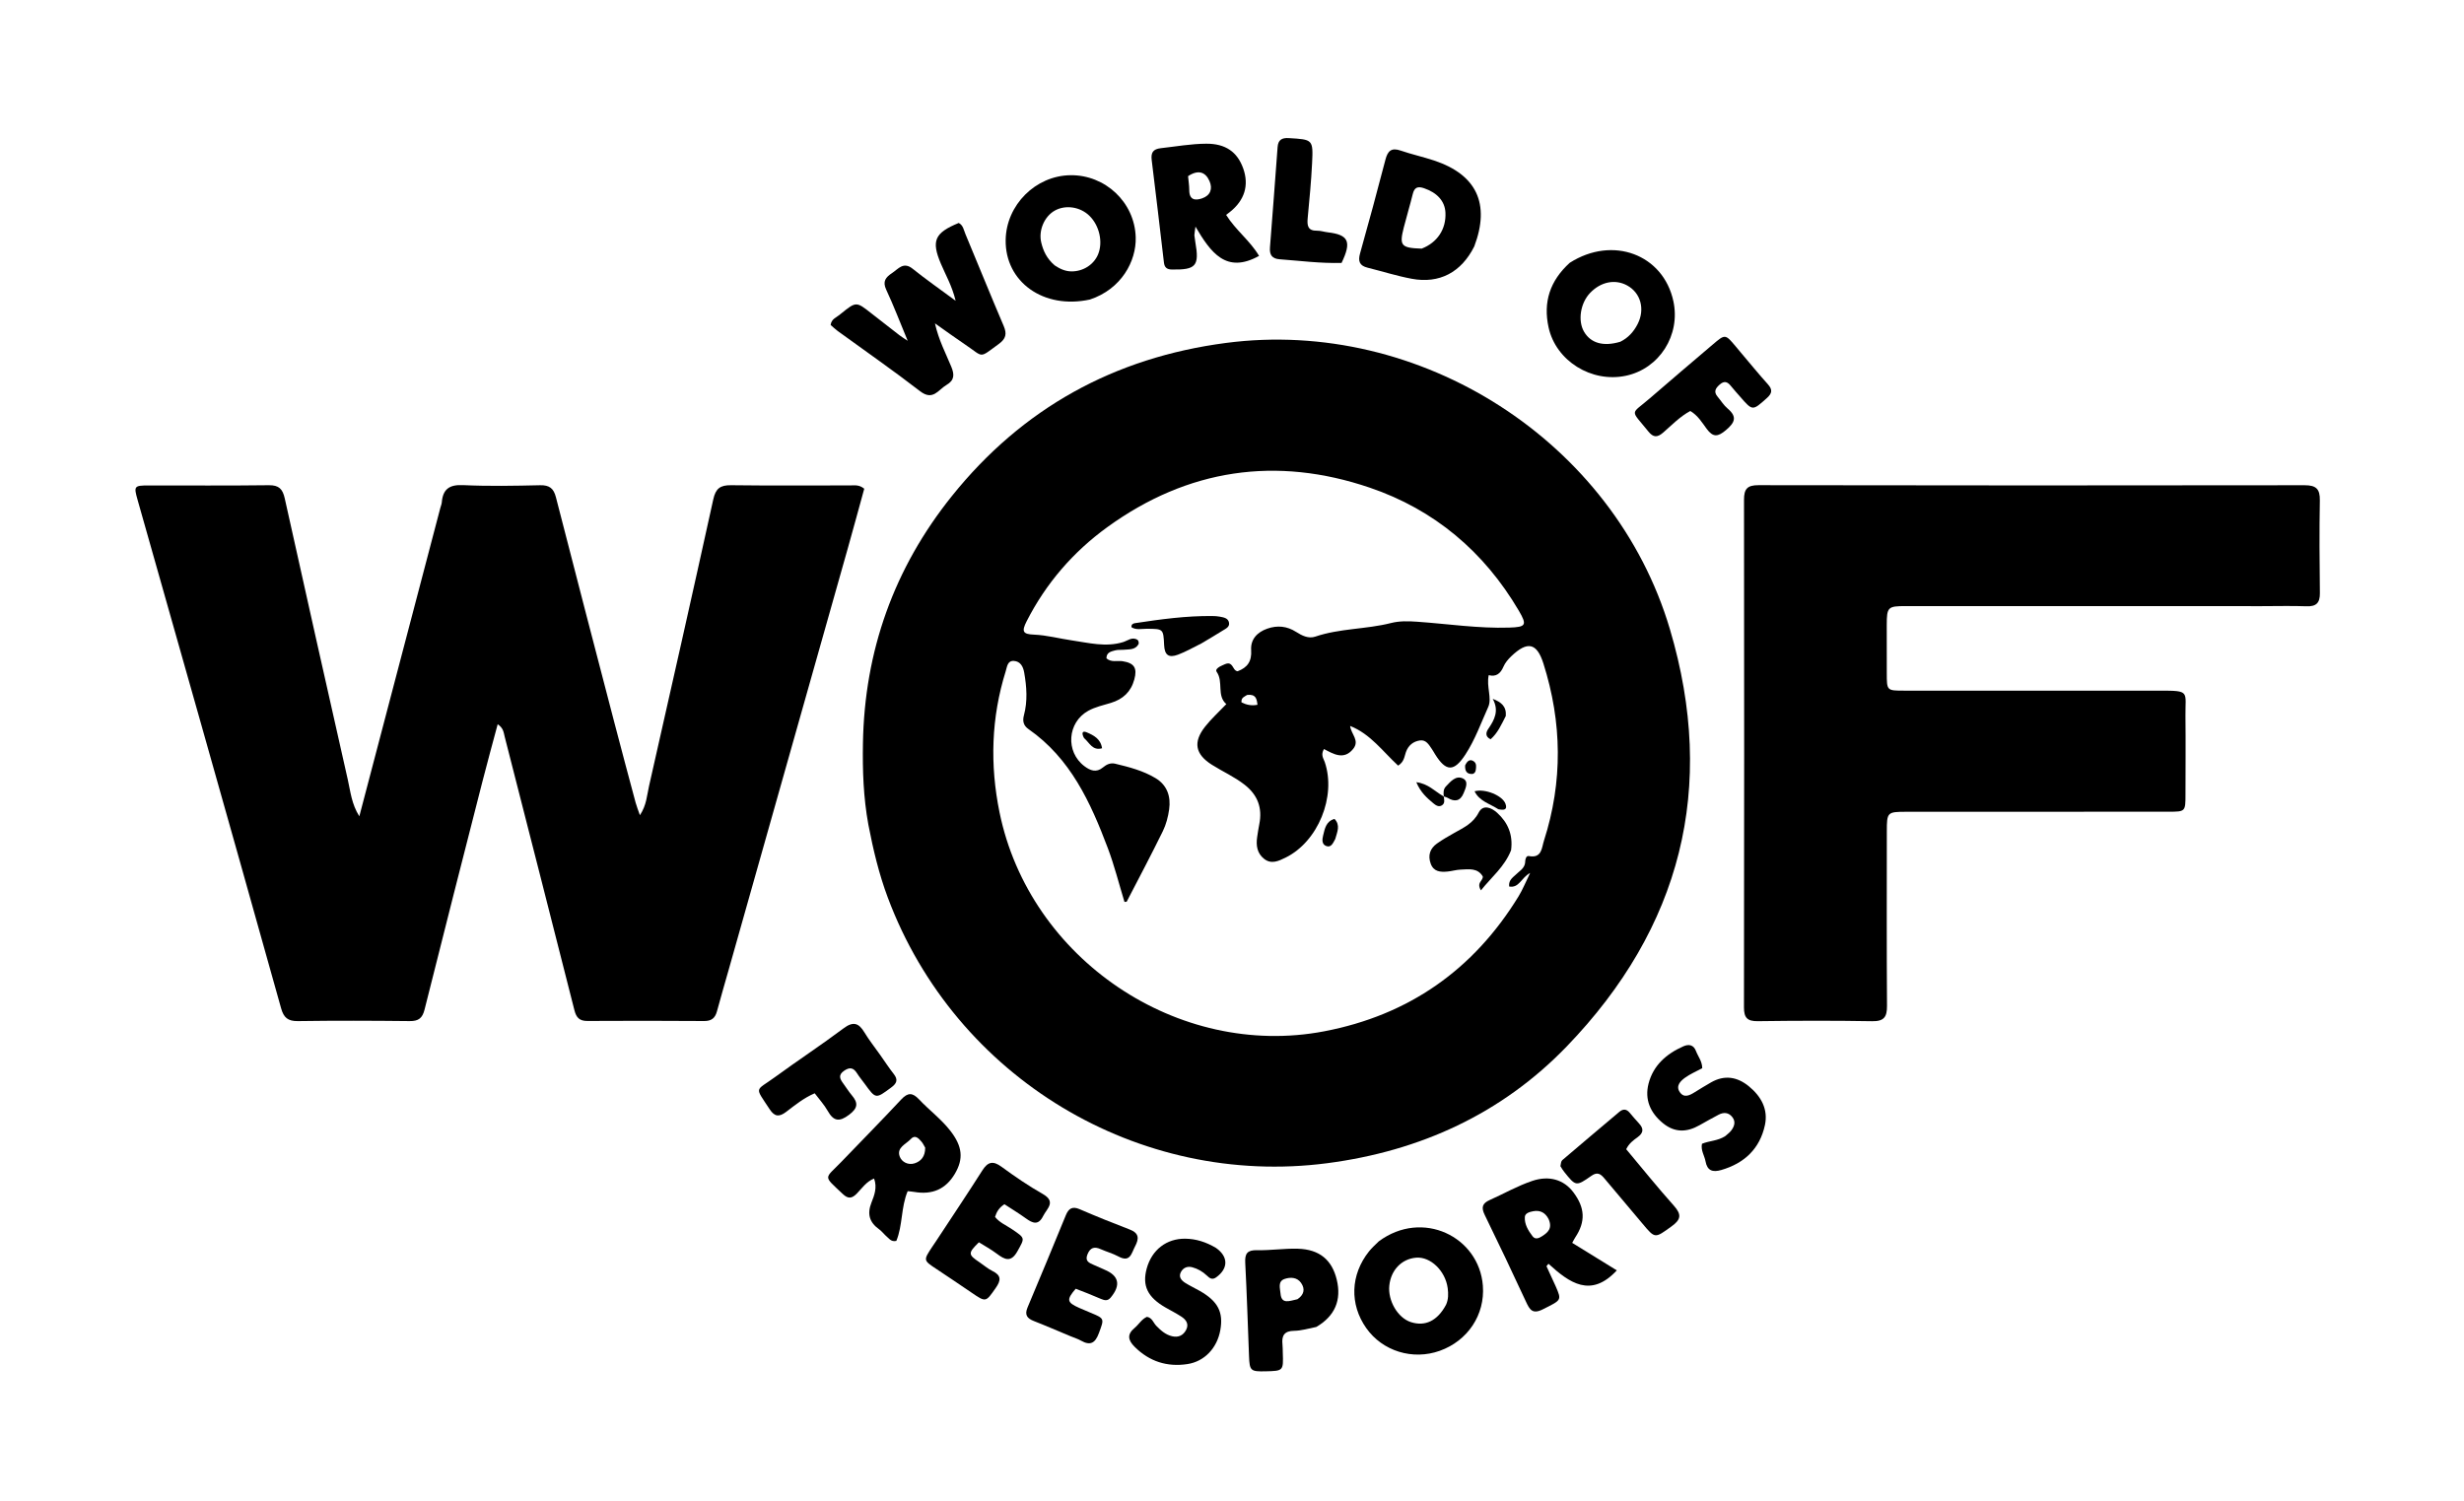
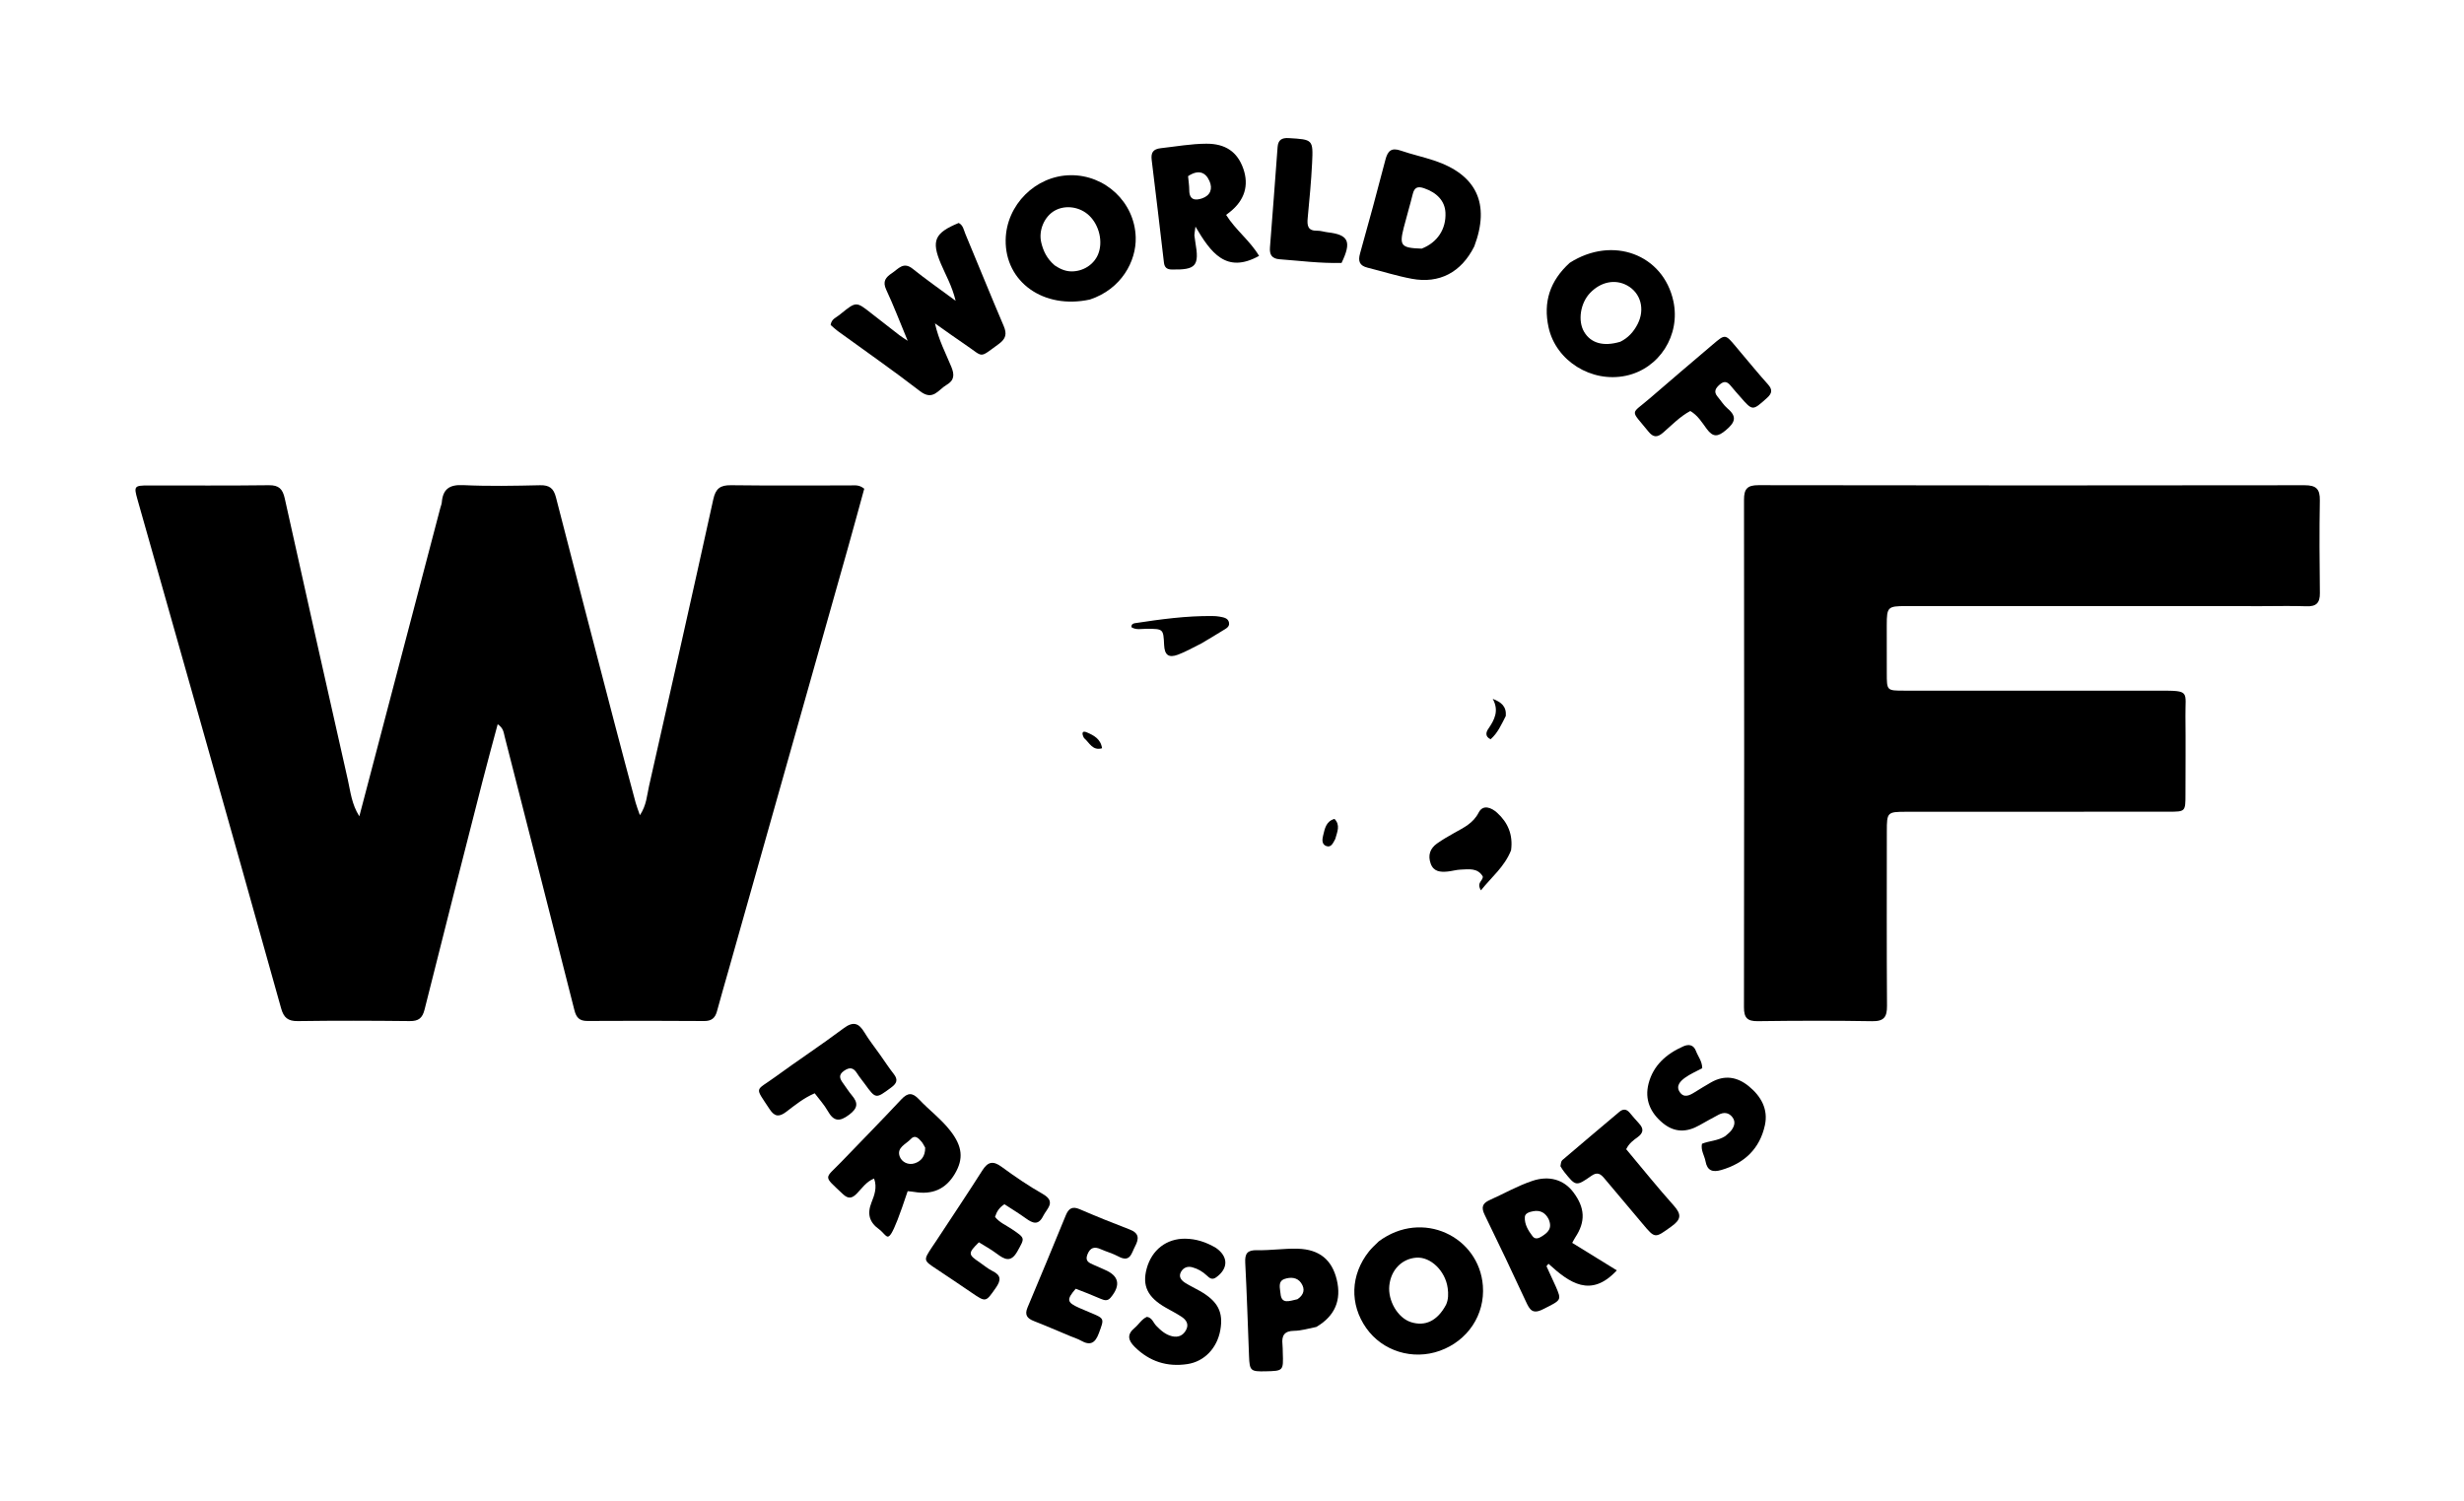
<svg xmlns="http://www.w3.org/2000/svg" version="1.1" id="Layer_1" x="0px" y="0px" width="100%" viewBox="0 0 1024 624" enable-background="new 0 0 1024 624" xml:space="preserve">
-   <path fill="#000000" opacity="1" stroke="none" d=" M360.878,342.735   C358.792,331.289 358.438,320.17 358.622,309.001   C359.256,270.51 371.556,236.119 395.587,206.164   C424.875,169.656 463.022,148.625 509.454,142.531   C590.268,131.924 670.762,183.328 693.975,261.446   C713.559,327.351 698.589,385.674 651.109,434.902   C624.142,462.862 590.204,478.394 551.532,483.437   C473.313,493.637 397.077,448.182 368.945,373.014   C365.322,363.331 362.913,353.302 360.878,342.735  M631.052,362.502   C632.492,361.328 633.823,360.119 633.852,358.025   C633.866,357.005 634.307,355.57 635.346,355.775   C640.79,356.85 640.703,352.317 641.64,349.403   C649.531,324.858 649.188,300.253 641.419,275.76   C638.679,267.121 634.763,266.342 628.063,272.738   C626.758,273.984 625.49,275.476 624.796,277.107   C623.57,279.987 621.715,281.389 618.689,280.592   C617.653,285.35 620.122,290.172 618.489,293.801   C615.504,300.432 613.04,307.38 609.014,313.56   C604.297,320.802 600.964,320.844 596.377,313.438   C595.939,312.73 595.538,311.996 595.066,311.311   C593.838,309.531 592.672,307.367 590.122,307.728   C587.33,308.124 585.296,309.763 584.28,312.57   C583.621,314.39 583.599,316.574 581.045,318.198   C574.794,312.466 569.541,305.012 561.097,301.713   C561.504,305.221 565.204,307.745 562.325,311.288   C558.457,316.048 554.086,313.323 550.213,311.302   C548.766,313.783 550.039,315.218 550.548,316.713   C555.418,331.012 547.755,349.814 534.25,356.433   C531.402,357.829 528.363,359.33 525.343,356.942   C522.429,354.637 521.936,351.384 522.454,347.901   C522.723,346.09 522.995,344.277 523.352,342.483   C524.685,335.782 522.677,330.398 517.272,326.161   C513.041,322.844 508.139,320.678 503.638,317.836   C496.73,313.473 495.738,308.462 500.796,302.023   C503.353,298.767 506.475,295.956 509.643,292.627   C505.524,289.085 508.58,283.372 505.595,279.166   C504.88,278.159 506.741,277.034 508.016,276.505   C509.387,275.936 510.79,274.992 512.037,276.654   C512.719,277.562 513.045,278.801 514.321,278.979   C518.473,277.425 520.259,274.802 519.959,270.175   C519.672,265.757 522.425,262.755 526.656,261.272   C530.865,259.796 534.874,260.217 538.62,262.609   C541.092,264.188 543.799,265.534 546.621,264.577   C556.828,261.115 567.701,261.564 578.026,258.947   C581.657,258.026 585.207,258.131 588.9,258.389   C601.68,259.281 614.392,261.24 627.26,260.831   C634.188,260.61 634.723,259.799 631.179,253.772   C616.747,229.229 596.03,211.787 569.269,202.678   C530.406,189.45 493.64,194.857 460.214,219.061   C446.012,229.346 434.693,242.434 426.672,258.17   C424.473,262.485 425.066,263.565 429.697,263.756   C435.052,263.977 440.206,265.39 445.467,266.154   C452.507,267.175 459.522,269.053 466.705,266.872   C468.661,266.278 470.549,264.483 472.771,265.96   C473.147,266.209 473.382,267.315 473.151,267.727   C471.774,270.179 469.232,269.821 466.961,270.046   C465.802,270.161 464.582,269.99 463.483,270.288   C461.802,270.745 459.804,271.068 459.82,273.609   C461.834,275.413 464.306,274.454 466.525,274.802   C471.446,275.573 472.684,277.68 471.408,282.37   C469.994,287.566 466.674,290.595 461.684,292.122   C458.507,293.095 455.233,293.771 452.271,295.406   C443.583,300.2 442.699,312.418 450.665,318.431   C453.078,320.253 455.606,321.251 458.362,318.949   C459.813,317.737 461.476,316.926 463.429,317.395   C469.262,318.795 475.1,320.297 480.275,323.427   C485.09,326.34 486.628,331.059 485.881,336.37   C485.446,339.464 484.622,342.649 483.254,345.441   C478.432,355.282 473.302,364.973 468.255,374.704   C468.178,374.853 467.668,374.779 467.306,374.815   C465.027,367.362 463.138,359.764 460.393,352.488   C453.225,333.491 444.887,315.168 427.402,302.998   C425.375,301.588 424.873,299.716 425.52,297.31   C427.111,291.396 426.683,285.434 425.634,279.486   C425.195,277 424.051,274.84 421.339,274.684   C418.664,274.531 418.539,277.106 417.967,278.934   C411.918,298.263 411.358,317.884 415.388,337.618   C427.833,398.548 489.538,440.222 550.295,428.62   C585.436,421.909 612.372,403.066 631.071,372.552   C632.791,369.747 634.02,366.64 635.904,362.803   C632.145,364.79 631.382,369.18 627.182,368.435   C626.836,365.476 629.072,364.488 631.052,362.502  M518.287,288.82   C517.25,289.536 515.751,289.861 515.933,291.895   C517.897,292.896 519.996,293.417 522.585,292.911   C522.299,290.415 521.922,288.408 518.287,288.82  z" />
  <path fill="#000000" opacity="1" stroke="none" d=" M182.985,211.124   C183.277,210.089 183.548,209.454 183.602,208.802   C184.055,203.311 186.722,201.35 192.439,201.619   C203.08,202.119 213.766,201.909 224.426,201.665   C228.299,201.576 230.075,202.915 231.031,206.644   C239.046,237.901 247.192,269.125 255.331,300.35   C258.224,311.45 261.194,322.531 264.163,333.612   C264.571,335.134 265.18,336.602 265.938,338.796   C268.712,334.616 268.852,330.56 269.705,326.794   C278.707,287.057 287.677,247.312 296.432,207.52   C297.422,203.02 299.318,201.598 303.809,201.659   C320.304,201.879 336.804,201.723 353.302,201.746   C355.085,201.749 356.986,201.327 359.166,203.119   C356.965,211.108 354.728,219.403 352.393,227.67   C335.932,285.957 319.45,344.239 302.974,402.522   C301.298,408.451 299.558,414.362 297.956,420.311   C297.196,423.131 295.671,424.368 292.625,424.346   C276.461,424.233 260.296,424.218 244.132,424.318   C240.816,424.339 239.496,422.922 238.717,419.842   C229.124,381.941 219.423,344.067 209.746,306.187   C209.308,304.473 209.232,302.571 206.827,301   C204.662,309.119 202.51,316.909 200.51,324.737   C192.438,356.332 184.36,387.926 176.444,419.56   C175.545,423.15 173.946,424.41 170.28,424.37   C154.784,424.202 139.283,424.146 123.788,424.373   C119.655,424.434 117.906,422.925 116.834,419.087   C105.595,378.85 94.235,338.646 82.877,298.442   C74.325,268.171 65.728,237.913 57.15,207.65   C55.563,202.049 55.768,201.764 61.725,201.76   C78.389,201.746 95.055,201.873 111.717,201.659   C115.931,201.605 117.474,203.234 118.343,207.158   C126.972,246.125 135.75,285.059 144.53,323.992   C145.66,329.002 146.115,334.185 149.333,339.255   C160.51,296.675 171.687,254.096 182.985,211.124  z" />
  <path fill="#000000" opacity="1" stroke="none" d=" M940,251.918   C890.344,251.911 841.187,251.904 792.031,251.895   C784.533,251.894 784.121,252.288 784.107,259.764   C784.094,266.429 784.111,273.094 784.121,279.759   C784.133,287.031 784.136,287.034 791.253,287.035   C826.746,287.043 862.238,287.076 897.731,287.04   C910.331,287.027 908.133,287.309 908.244,297.6   C908.361,308.43 908.263,319.262 908.255,330.093   C908.25,337.327 908.247,337.348 901.214,337.351   C864.888,337.367 828.562,337.367 792.236,337.381   C784.313,337.385 784.14,337.563 784.138,345.523   C784.131,369.684 784.047,393.846 784.209,418.007   C784.24,422.626 783.01,424.503 778.027,424.417   C762.202,424.144 746.367,424.193 730.54,424.406   C726.156,424.466 724.761,423.003 724.767,418.658   C724.872,348.339 724.879,278.02 724.786,207.702   C724.78,203.206 726.121,201.634 730.79,201.642   C806.44,201.773 882.092,201.781 957.742,201.666   C962.553,201.659 964.174,203.203 964.09,207.98   C963.867,220.806 963.942,233.641 964.109,246.469   C964.162,250.596 962.582,252.125 958.493,251.972   C952.503,251.748 946.498,251.916 940,251.918  z" />
  <path fill="#000000" opacity="1" stroke="none" d=" M349.43,130.416   C355.822,125.261 355.815,125.27 362.026,130.153   C365.95,133.238 369.893,136.301 373.843,139.352   C374.625,139.957 375.48,140.466 377.222,141.638   C374.03,133.956 371.409,127.063 368.299,120.4   C366.665,116.9 368.116,115.217 370.727,113.488   C373.378,111.733 375.439,108.598 379.324,111.726   C384.749,116.094 390.486,120.075 397.148,125.005   C395.645,118.78 392.992,114.293 391.004,109.582   C386.99,100.072 388.368,96.795 398.429,92.665   C400.276,93.599 400.511,95.586 401.191,97.212   C406.52,109.946 411.682,122.75 417.107,135.442   C418.538,138.789 418.047,140.797 415.042,142.982   C406.608,149.117 408.993,148.498 401.189,143.258   C397.211,140.588 393.341,137.757 388.552,134.388   C390.141,141.455 393.046,146.843 395.346,152.425   C396.693,155.692 396.676,158.054 393.349,159.984   C389.933,161.966 387.749,166.746 382.361,162.58   C371.178,153.936 359.547,145.873 348.116,137.55   C347.065,136.784 346.13,135.861 345.199,135.061   C345.511,132.434 347.759,131.928 349.43,130.416  z" />
  <path fill="#000000" opacity="1" stroke="none" d=" M652.339,109.237   C670.212,97.815 691.21,105.735 695.425,125.147   C698.492,139.274 689.612,153.229 675.686,156.167   C661.335,159.195 646.617,149.949 643.571,136.092   C641.252,125.54 644.125,116.717 652.339,109.237  M673.371,142.032   C676.646,140.435 678.954,137.859 680.577,134.676   C683.728,128.498 681.859,121.728 676.23,118.64   C671.231,115.898 665.293,117.088 660.833,121.726   C656.767,125.956 655.626,133.333 658.331,137.91   C661.082,142.566 666.248,144.164 673.371,142.032  z" />
  <path fill="#000000" opacity="1" stroke="none" d=" M452.945,124.487   C433.679,128.683 417.66,117.154 417.94,99.707   C418.172,85.196 430.351,73.018 444.83,72.819   C459.277,72.619 471.561,84.021 471.984,98.628   C472.271,108.543 466.02,120.164 452.945,124.487  M438.327,110.302   C440.433,111.701 442.629,112.767 445.261,112.792   C450.089,112.839 454.564,110.027 456.35,105.697   C458.453,100.597 456.887,93.695 452.71,89.649   C448.876,85.936 442.853,85.033 438.392,87.502   C434.049,89.906 431.503,95.73 432.731,100.818   C433.562,104.259 434.987,107.439 438.327,110.302  z" />
  <path fill="#000000" opacity="1" stroke="none" d=" M572.991,515.915   C591.142,502.434 614.709,513.947 616.259,534.364   C617.176,546.446 609.957,557.245 598.362,561.393   C587.104,565.421 574.566,561.559 567.807,551.981   C560.801,542.056 561.208,529.801 568.929,520.091   C570.059,518.67 571.434,517.446 572.991,515.915  M600.971,542.224   C601.959,540.014 601.948,537.68 601.642,535.369   C600.684,528.148 594.482,522.202 588.522,522.693   C582.525,523.188 578.065,527.811 577.382,534.239   C576.708,540.58 580.901,547.721 586.327,549.471   C592.207,551.368 597.342,549.045 600.971,542.224  z" />
  <path fill="#000000" opacity="1" stroke="none" d=" M612.69,102.396   C607.287,113.202 598.19,118.008 586.694,115.856   C580.503,114.697 574.456,112.776 568.332,111.248   C565.027,110.423 564.296,108.603 565.218,105.332   C568.867,92.379 572.375,79.385 575.765,66.361   C576.704,62.752 578.216,61.245 582.083,62.578   C586.632,64.145 591.363,65.177 595.933,66.69   C613.635,72.554 619.387,84.643 612.69,102.396  M590.824,103.329   C597.342,100.819 601.05,95.202 600.705,88.359   C600.465,83.584 597.261,80.098 591.831,78.233   C589.193,77.326 587.811,77.848 587.125,80.635   C585.978,85.292 584.573,89.885 583.393,94.534   C581.472,102.099 582.224,103.061 590.824,103.329  z" />
-   <path fill="#000000" opacity="1" stroke="none" d=" M367.825,513.288   C366.854,512.331 366.217,511.523 365.414,510.951   C361.351,508.056 360.256,504.622 362.177,499.751   C363.314,496.869 364.636,493.593 363.255,489.8   C359.957,491.132 358.222,493.873 356.091,496.043   C354.065,498.106 352.512,498.369 350.261,496.243   C341.864,488.31 342.607,490.184 349.674,482.843   C357.986,474.208 366.392,465.66 374.573,456.903   C377.281,454.003 379.246,454.049 381.905,456.874   C386.118,461.351 391.121,465.049 394.934,469.943   C399.964,476.4 400.527,481.596 396.805,487.863   C393.037,494.206 387.485,496.665 379.909,495.363   C379.116,495.226 378.307,495.176 377.215,495.053   C374.386,501.782 375.191,509.249 372.502,515.724   C370.175,516.245 369.333,514.513 367.825,513.288  M384.495,476.969   C383.989,476.131 383.587,475.204 382.956,474.475   C381.755,473.088 380.279,471.441 378.497,473.394   C376.547,475.532 372.545,476.87 373.897,480.631   C374.729,482.945 377.425,484.34 380.081,483.491   C382.692,482.657 384.518,480.719 384.495,476.969  z" />
+   <path fill="#000000" opacity="1" stroke="none" d=" M367.825,513.288   C366.854,512.331 366.217,511.523 365.414,510.951   C361.351,508.056 360.256,504.622 362.177,499.751   C363.314,496.869 364.636,493.593 363.255,489.8   C359.957,491.132 358.222,493.873 356.091,496.043   C354.065,498.106 352.512,498.369 350.261,496.243   C341.864,488.31 342.607,490.184 349.674,482.843   C357.986,474.208 366.392,465.66 374.573,456.903   C377.281,454.003 379.246,454.049 381.905,456.874   C386.118,461.351 391.121,465.049 394.934,469.943   C399.964,476.4 400.527,481.596 396.805,487.863   C393.037,494.206 387.485,496.665 379.909,495.363   C379.116,495.226 378.307,495.176 377.215,495.053   C370.175,516.245 369.333,514.513 367.825,513.288  M384.495,476.969   C383.989,476.131 383.587,475.204 382.956,474.475   C381.755,473.088 380.279,471.441 378.497,473.394   C376.547,475.532 372.545,476.87 373.897,480.631   C374.729,482.945 377.425,484.34 380.081,483.491   C382.692,482.657 384.518,480.719 384.495,476.969  z" />
  <path fill="#000000" opacity="1" stroke="none" d=" M496.364,97.776   C496.501,98.936 496.611,99.761 496.755,100.58   C498.508,110.536 497.061,112.197 486.968,112.013   C484.928,111.976 483.95,111.154 483.712,109.115   C482.054,94.922 480.376,80.73 478.631,66.547   C478.255,63.494 479.115,61.954 482.448,61.586   C488.733,60.892 494.976,59.751 501.32,59.724   C509.255,59.691 514.21,63.078 516.676,70.047   C519.151,77.046 517.222,83.281 511.075,88.143   C510.69,88.448 510.297,88.743 509.559,89.311   C513.491,95.624 519.551,100.077 523.246,106.348   C509.563,113.947 503.159,104.948 496.82,94.19   C496.526,96.237 496.44,96.838 496.364,97.776  M493.74,73.213   C493.916,75.165 494.233,77.117 494.238,79.07   C494.249,83.091 496.658,83.439 499.561,82.447   C503.037,81.259 504.05,78.445 502.65,75.262   C500.954,71.407 497.934,70.43 493.74,73.213  z" />
  <path fill="#000000" opacity="1" stroke="none" d=" M646.553,534.662   C649.071,540.5 648.951,540.26 641.092,544.2   C636.837,546.333 635.676,544.224 634.175,540.988   C628.578,528.922 622.883,516.9 617.038,504.953   C615.534,501.879 615.93,500.152 619.106,498.733   C625.022,496.089 630.67,492.842 636.841,490.771   C643.698,488.47 649.857,490.202 653.831,495.463   C658.745,501.97 658.995,507.707 654.663,514.26   C654.309,514.796 654.027,515.38 653.381,516.531   C659.623,520.382 665.75,524.162 671.923,527.97   C661.135,539.601 652.258,533.186 643.518,525.224   C643.243,525.564 642.969,525.905 642.694,526.245   C643.923,528.937 645.151,531.629 646.553,534.662  M643.594,506.697   C642.245,504.017 640.119,502.83 637.128,503.399   C635.636,503.683 633.803,504.199 633.7,505.763   C633.499,508.819 635.119,511.455 636.918,513.806   C638.071,515.314 639.64,514.571 640.913,513.743   C643.209,512.25 645.255,510.567 643.594,506.697  z" />
  <path fill="#000000" opacity="1" stroke="none" d=" M547.044,551.483   C543.731,552.141 540.795,553.056 537.85,553.088   C533.756,553.131 532.585,555.067 532.974,558.714   C533.097,559.87 533.067,561.042 533.107,562.207   C533.369,569.734 533.352,569.752 525.933,569.921   C519.735,570.061 519.314,569.689 519.08,563.728   C518.571,550.754 518.177,537.774 517.501,524.809   C517.299,520.935 518.385,519.488 522.449,519.583   C528.085,519.714 533.747,518.8 539.379,518.973   C548.367,519.247 553.548,523.622 555.53,531.819   C557.577,540.289 554.824,546.916 547.044,551.483  M539.198,539.961   C541.858,538.17 542.544,535.801 540.697,533.164   C539.022,530.77 536.226,530.744 533.895,531.524   C530.924,532.519 531.991,535.435 532.164,537.585   C532.537,542.208 535.829,540.688 539.198,539.961  z" />
  <path fill="#000000" opacity="1" stroke="none" d=" M388.929,515.944   C395.517,505.921 401.996,496.252 408.242,486.435   C410.55,482.806 412.682,482.322 416.234,484.925   C421.725,488.95 427.378,492.827 433.294,496.18   C439.104,499.472 435.07,502.255 433.509,505.401   C431.527,509.396 429.142,508.388 426.337,506.361   C423.408,504.245 420.305,502.369 417.425,500.484   C415.211,501.918 414.212,503.567 413.522,505.753   C415.366,508.107 418.195,509.259 420.623,510.903   C426.188,514.671 425.904,514.46 422.855,519.98   C420.156,524.868 417.532,523.509 414.21,521.009   C411.853,519.236 409.228,517.819 406.815,516.3   C402.224,520.831 402.269,521.394 407.083,524.62   C408.878,525.822 410.532,527.3 412.453,528.236   C416.203,530.065 416.001,532.141 413.823,535.258   C409.633,541.253 409.791,541.335 403.642,537.141   C398.836,533.863 394.011,530.612 389.161,527.398   C383.723,523.795 383.706,523.818 387.333,518.308   C387.79,517.613 388.262,516.929 388.929,515.944  z" />
  <path fill="#000000" opacity="1" stroke="none" d=" M444.785,555.295   C439.512,553.109 434.631,550.97 429.671,549.032   C426.839,547.925 425.724,546.479 427.039,543.37   C432.417,530.648 437.677,517.874 442.926,505.097   C444.069,502.314 445.569,501.204 448.671,502.541   C455.548,505.504 462.496,508.315 469.492,510.987   C473.415,512.485 473.427,514.773 471.713,517.99   C470.202,520.827 469.74,524.86 464.81,522.199   C462.482,520.943 459.863,520.237 457.431,519.156   C454.805,517.989 453.102,518.458 451.94,521.306   C450.796,524.111 452.565,524.831 454.473,525.664   C455.999,526.33 457.503,527.044 459.039,527.685   C465.055,530.2 465.877,534.102 461.595,539.261   C460.319,540.798 459.037,540.446 457.597,539.856   C455.75,539.098 453.918,538.303 452.066,537.555   C450.38,536.874 448.678,536.235 447.054,535.605   C443.129,540.154 443.354,541.28 448.488,543.56   C450.009,544.235 451.544,544.879 453.082,545.517   C459.154,548.035 458.932,547.95 456.669,554.088   C455.172,558.15 453.149,559.386 449.273,557.19   C447.979,556.457 446.525,556.006 444.785,555.295  z" />
  <path fill="#000000" opacity="1" stroke="none" d=" M717.027,472.146   C718.053,471.242 718.876,470.633 719.469,469.849   C720.753,468.152 721.416,466.232 719.984,464.344   C718.449,462.319 716.374,462.133 714.195,463.295   C711.553,464.702 708.927,466.14 706.328,467.624   C701.035,470.646 695.956,470.793 691.045,466.756   C685.806,462.449 683.431,456.926 685.108,450.374   C687.058,442.757 692.542,437.971 699.557,434.862   C701.868,433.838 703.838,434.217 704.825,436.819   C705.694,439.107 707.419,441.089 707.42,443.954   C705.004,445.26 702.386,446.346 700.17,447.978   C698.349,449.318 696.354,451.318 698.077,453.861   C699.823,456.439 702.115,455.285 704.216,453.98   C706.476,452.577 708.744,451.184 711.051,449.862   C716.658,446.646 721.926,447.492 726.78,451.45   C731.89,455.617 734.9,461.016 733.469,467.622   C731.349,477.411 724.944,483.475 715.322,486.262   C711.765,487.292 709.503,486.573 708.789,482.648   C708.354,480.257 706.746,478.096 707.309,475.36   C710.373,474.082 713.876,474.204 717.027,472.146  z" />
  <path fill="#000000" opacity="1" stroke="none" d=" M505.261,518.581   C510.589,522.254 510.487,527.24 505.413,530.873   C503.724,532.083 502.657,531.18 501.525,530.103   C499.802,528.464 497.791,527.311 495.505,526.685   C493.486,526.131 491.784,526.84 490.805,528.596   C489.659,530.648 490.938,532.143 492.572,533.174   C494.536,534.415 496.665,535.392 498.685,536.547   C506.149,540.812 508.48,545.32 507.144,552.814   C505.831,560.179 500.627,565.841 493.449,566.922   C485.062,568.185 477.688,565.872 471.552,559.755   C468.752,556.964 468.302,554.57 471.534,551.887   C473.3,550.421 474.437,548.235 476.655,547.285   C478.836,547.649 479.293,549.733 480.523,550.998   C482.403,552.932 484.374,554.703 487.085,555.344   C489.696,555.961 491.721,555.028 492.937,552.694   C494.202,550.266 492.93,548.484 490.973,547.207   C488.889,545.846 486.657,544.711 484.49,543.476   C476.918,539.161 474.589,534.375 476.559,527.18   C478.677,519.448 484.792,514.691 492.616,514.808   C497.03,514.874 501.132,516.161 505.261,518.581  z" />
  <path fill="#000000" opacity="1" stroke="none" d=" M723.474,146.544   C727.363,151.117 730.918,155.516 734.704,159.706   C736.773,161.996 736.434,163.518 734.241,165.478   C728.312,170.777 728.378,170.853 723.186,164.883   C721.877,163.378 720.528,161.905 719.279,160.352   C717.895,158.629 716.553,158.179 714.699,159.809   C712.965,161.332 712.049,162.782 713.794,164.847   C715.189,166.497 716.342,168.423 717.968,169.792   C722.109,173.28 720.924,175.68 717.244,178.783   C713.942,181.568 711.923,181.841 709.249,178.196   C707.332,175.582 705.584,172.645 702.461,170.809   C698.146,173.123 694.81,176.646 691.205,179.769   C688.768,181.879 687.106,181.887 685.049,179.343   C677.364,169.837 677.548,172.554 685.644,165.538   C694.31,158.028 703.062,150.616 711.795,143.183   C716.963,138.784 716.98,138.803 721.331,143.976   C721.973,144.739 722.602,145.513 723.474,146.544  z" />
  <path fill="#000000" opacity="1" stroke="none" d=" M365.715,438.328   C367.75,441.196 369.464,443.861 371.417,446.336   C373.354,448.791 372.65,450.292 370.32,452.01   C363.926,456.727 363.99,456.81 359.389,450.474   C358.315,448.995 357.132,447.586 356.157,446.045   C354.705,443.751 353.176,443.391 350.829,444.991   C348.166,446.806 349.099,448.481 350.495,450.375   C351.678,451.98 352.728,453.695 354.015,455.211   C356.7,458.373 356.549,460.523 352.919,463.268   C348.819,466.368 346.443,466.056 343.973,461.677   C342.528,459.116 340.473,456.9 338.577,454.375   C333.985,456.337 330.401,459.294 326.748,462.07   C323.917,464.221 321.982,464.249 319.882,461.045   C313.473,451.271 313.776,453.706 322.121,447.609   C331.514,440.747 341.251,434.35 350.563,427.382   C354.551,424.398 356.851,425.096 359.228,429.045   C361.109,432.169 363.393,435.051 365.715,438.328  z" />
  <path fill="#000000" opacity="1" stroke="none" d=" M648.487,484.664   C648.665,483.59 648.749,482.598 649.287,482.138   C657.132,475.426 665.042,468.789 672.927,462.124   C674.477,460.814 675.883,460.819 677.233,462.415   C678.523,463.941 679.81,465.471 681.169,466.934   C683.207,469.131 683.005,470.861 680.516,472.659   C678.808,473.893 676.997,475.182 675.825,477.619   C682.355,485.407 688.8,493.438 695.649,501.109   C698.919,504.772 698.623,506.845 694.643,509.702   C687.71,514.678 687.907,514.907 682.564,508.518   C677.326,502.257 672.023,496.051 666.79,489.785   C665.243,487.933 663.895,486.904 661.386,488.659   C654.958,493.156 654.88,493.051 650.048,487.025   C649.529,486.377 649.083,485.671 648.487,484.664  z" />
  <path fill="#000000" opacity="1" stroke="none" d=" M557.529,109.269   C548.663,109.51 540.251,108.369 531.804,107.757   C528.637,107.528 527.532,105.922 527.776,102.854   C528.881,88.95 529.908,75.04 530.95,61.132   C531.168,58.22 532.606,57.211 535.564,57.39   C545.606,57.997 545.763,57.919 545.283,67.814   C544.913,75.436 544.169,83.044 543.454,90.645   C543.164,93.72 543.466,95.959 547.355,95.883   C548.826,95.855 550.301,96.379 551.786,96.55   C560.432,97.548 561.82,100.387 557.529,109.269  z" />
  <path fill="#000000" opacity="1" stroke="none" d=" M627.976,353.376   C625.22,360.296 619.898,364.466 615.446,370.042   C613.462,366.676 616.413,366.124 616.215,364.245   C614.081,360.616 610.404,361.27 606.978,361.413   C605.165,361.49 603.378,362.051 601.564,362.22   C598.62,362.495 595.794,362.32 594.569,358.916   C593.336,355.485 594.297,352.628 597.19,350.57   C599.486,348.935 601.955,347.529 604.414,346.141   C608.291,343.952 612.209,342.196 614.507,337.718   C616.349,334.131 619.892,335.707 622.192,337.794   C626.6,341.796 628.854,346.855 627.976,353.376  z" />
  <path fill="#000000" opacity="1" stroke="none" d=" M499.307,267.397   C495.849,269.101 492.806,270.875 489.554,272.087   C485.648,273.542 483.986,272.219 483.79,268.077   C483.469,261.312 483.469,261.36 476.474,261.325   C474.381,261.314 472.171,261.914 470.217,260.672   C470.114,259.514 470.819,259.119 471.684,258.988   C482.362,257.372 493.055,255.899 503.892,256.026   C504.886,256.038 505.897,256.084 506.868,256.274   C508.486,256.591 510.398,256.811 510.76,258.788   C511.089,260.589 509.388,261.287 508.159,262.059   C505.346,263.826 502.476,265.503 499.307,267.397  z" />
-   <path fill="#000000" opacity="1" stroke="none" d=" M600.027,331.047   C599.841,329.55 599.768,328.034 600.892,326.852   C602.808,324.84 604.99,322.184 607.874,323.489   C610.495,324.674 609.133,327.506 608.271,329.617   C606.878,333.029 604.51,333.366 601.557,331.556   C601.281,331.387 600.95,331.306 600.322,331.096   C599.998,331.008 600.027,331.047 600.027,331.047  z" />
  <path fill="#000000" opacity="1" stroke="none" d=" M625.788,297.552   C623.909,301.238 622.382,304.724 619.449,307.25   C617.084,306.094 617.574,304.279 618.478,302.964   C621.093,299.164 623.081,295.368 620.357,290.448   C623.911,291.795 626.094,293.583 625.788,297.552  z" />
-   <path fill="#000000" opacity="1" stroke="none" d=" M622.679,336.316   C619.082,333.986 614.821,332.999 612.804,328.861   C617.167,327.627 624.422,330.653 625.654,334.048   C626.617,336.702 624.909,336.751 622.679,336.316  z" />
  <path fill="#000000" opacity="1" stroke="none" d=" M554.915,348.688   C553.942,350.482 553.171,352.379 551.139,351.603   C549.219,350.87 549.483,348.797 549.869,347.248   C550.564,344.456 551.027,341.337 554.601,340.341   C557.118,342.97 555.748,345.666 554.915,348.688  z" />
-   <path fill="#000000" opacity="1" stroke="none" d=" M599.982,330.99   C600.165,332.283 600.623,333.761 599.307,334.658   C597.979,335.563 596.7,334.706 595.68,333.854   C593.035,331.646 590.418,329.382 588.599,325.084   C593.53,325.694 596.195,328.817 599.738,330.861   C600.027,331.047 599.998,331.008 599.982,330.99  z" />
  <path fill="#000000" opacity="1" stroke="none" d=" M450.522,306.754   C449.505,304.946 449.558,303.459 451.674,304.375   C454.459,305.581 457.424,307.031 458,310.986   C453.995,312.107 452.819,308.699 450.522,306.754  z" />
-   <path fill="#000000" opacity="1" stroke="none" d=" M608.89,318.103   C609.764,316.202 610.93,315.307 612.517,316.444   C613.718,317.305 613.486,318.809 613.286,320.112   C613.153,320.979 612.612,321.669 611.655,321.668   C609.565,321.667 608.763,320.432 608.89,318.103  z" />
</svg>